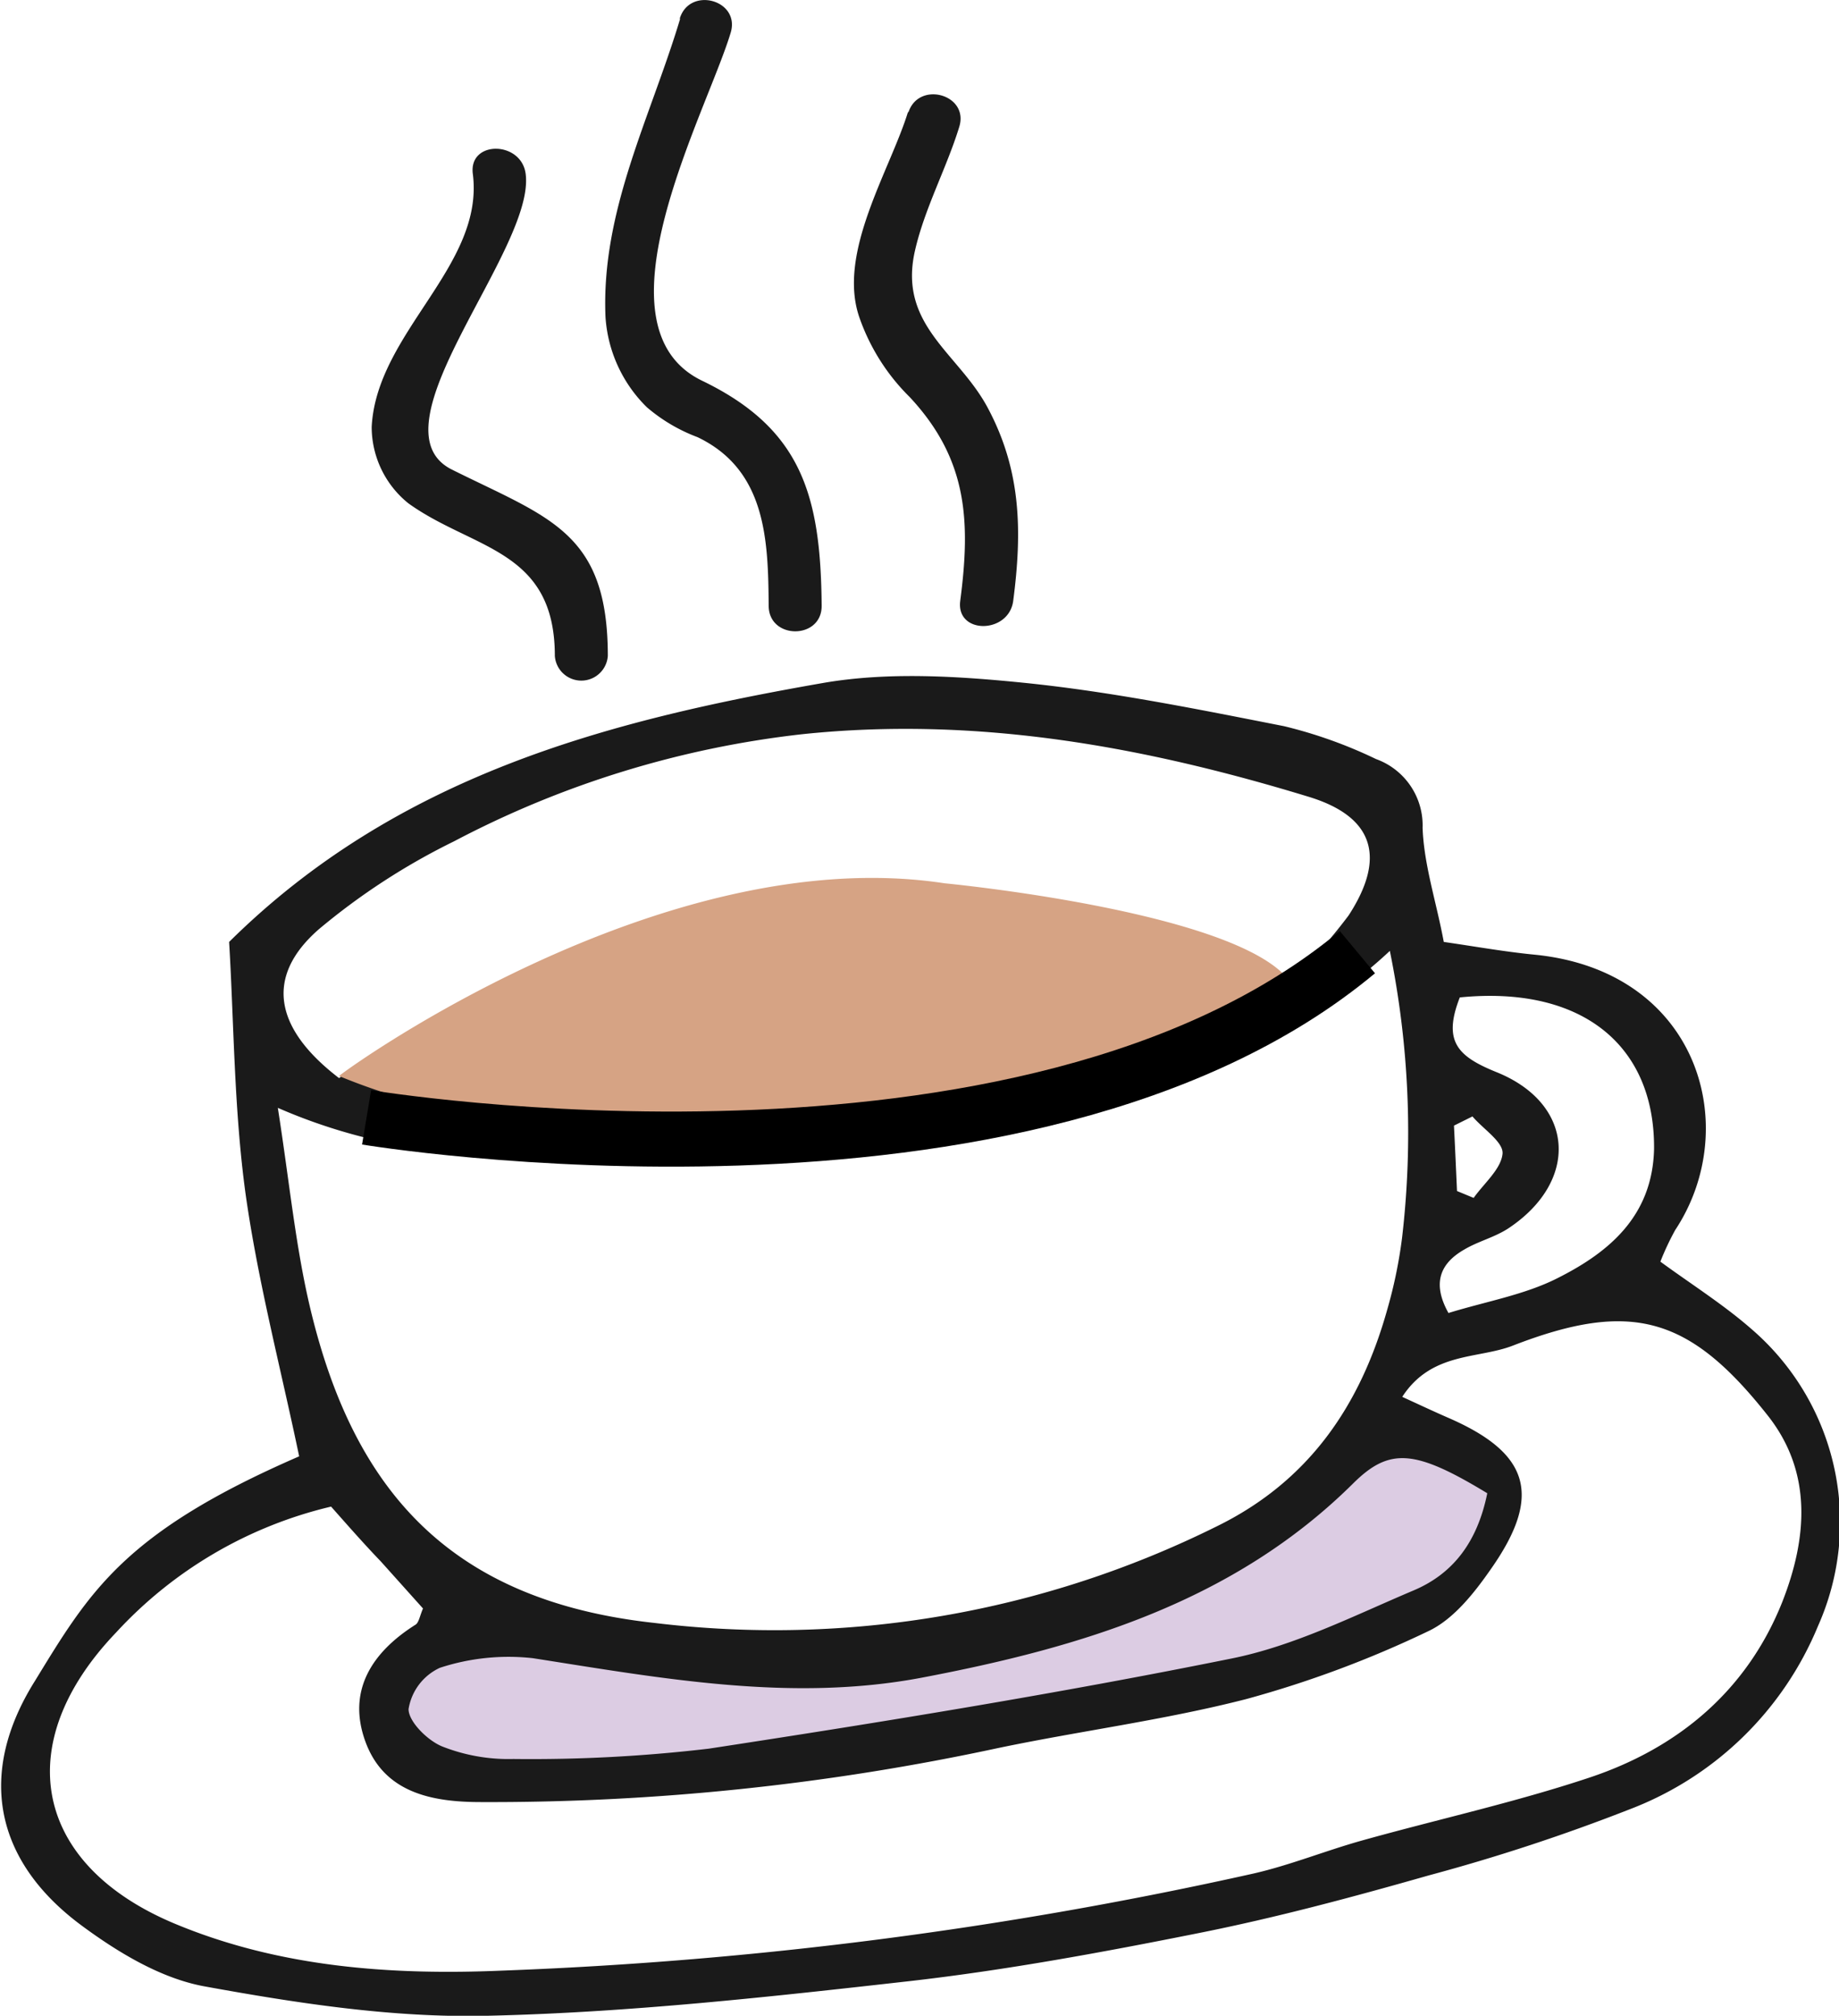
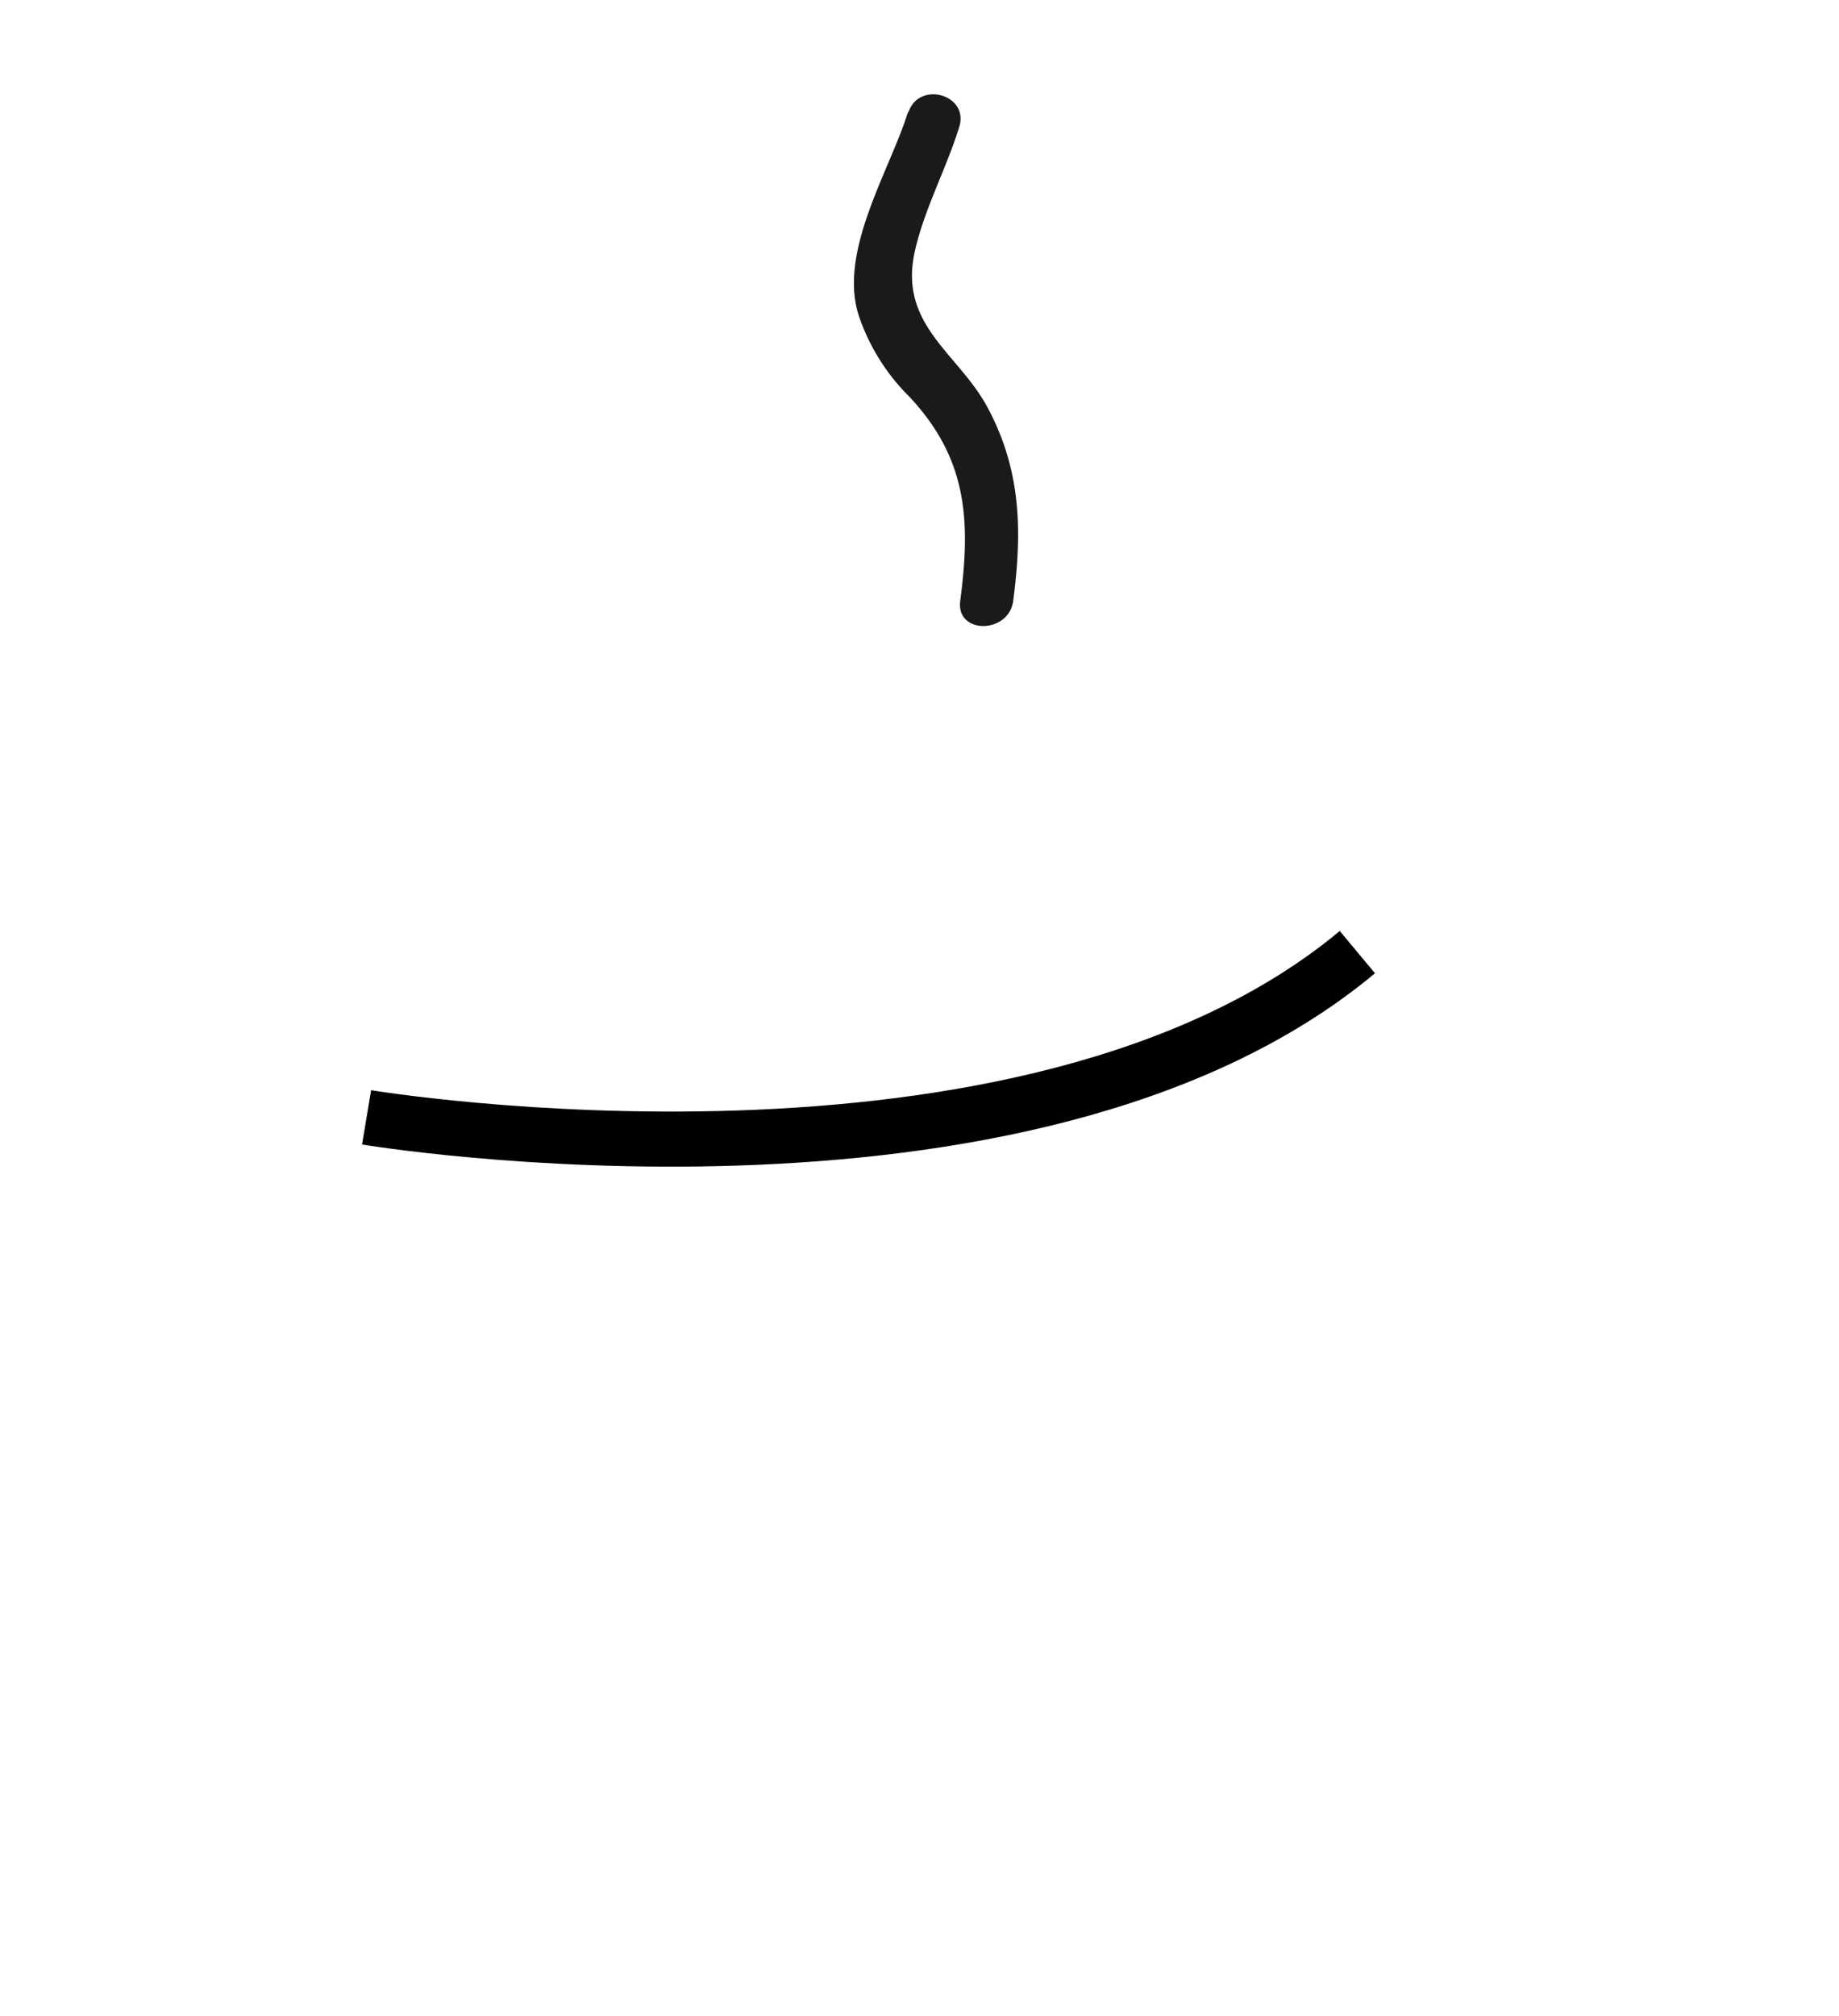
<svg xmlns="http://www.w3.org/2000/svg" viewBox="0 0 133.64 146.4">
  <defs>
    <style>.cls-1{fill:#a57cb6;opacity:0.39;}.cls-1,.cls-2,.cls-4{fill-rule:evenodd;}.cls-2,.cls-3{fill:#1a1a1a;}.cls-4{fill:#d6a384;}.cls-5{fill:none;stroke:#000;stroke-miterlimit:10;stroke-width:4px;}</style>
  </defs>
  <title>Recurso 8iconospng</title>
  <g id="Capa_2" data-name="Capa 2">
    <g id="Capa_1-2" data-name="Capa 1">
-       <path class="cls-1" d="M29.77,128.19c1.38,1.54,3.74,1.56,5.81,1.46,21.07-1,42.48-2.11,62.37-9.13,3.65-1.28,7.47-3,9.47-6.28s1-8.62-2.78-9.61c-2.91-.77-5.73,1.26-8.22,3-8.69,5.92-19.11,8.93-29.56,10.17-9,1.08-18,.49-27,.56C35.86,118.35,24.78,122.6,29.77,128.19Z" />
-       <path class="cls-2" d="M21.74,105.77c-1.34-6.41-3-12.7-3.9-19.1C17,80.51,17,74.24,16.65,68.41c12.22-12.09,27.48-16.07,43.12-18.8,4.81-.84,9.93-.5,14.84,0,6.27.65,12.5,1.91,18.7,3.13A33.55,33.55,0,0,1,100,55.13a5.12,5.12,0,0,1,3.38,5c.1,2.7,1,5.38,1.54,8.28,2.29.33,4.41.71,6.55.92,12,1.16,15.2,12.55,10.27,20a19.4,19.4,0,0,0-1.08,2.3c2.27,1.66,4.61,3.13,6.66,4.93a18.5,18.5,0,0,1,4.8,21.52,24.08,24.08,0,0,1-13.68,13.32,139,139,0,0,1-14.63,4.81c-5.51,1.57-11.06,3.06-16.68,4.18-7,1.4-14,2.69-21,3.49-10.22,1.15-20.48,2.29-30.75,2.52-6.83.16-13.78-.91-20.54-2.14-3.16-.58-6.28-2.47-8.93-4.43-6.35-4.71-7.57-11.06-3.37-17.75C6.52,115.58,9,111.3,21.74,105.77ZM101,69.06C94,75.62,85.6,78,77.1,79.87a144.92,144.92,0,0,1-20.52,3c-11.93.87-24,3-36.39-2.41.85,5.42,1.29,10.12,2.38,14.66,3.16,13.14,10.14,21.13,25,22.75a72.3,72.3,0,0,0,40.82-7c6.74-3.29,10.48-8.81,12.43-15.79a34.27,34.27,0,0,0,1.07-5.2A66,66,0,0,0,101,69.06ZM24.06,109.42a30.89,30.89,0,0,0-15.62,9.14c-7.74,8.08-6,16.84,4.21,21.13,7.66,3.21,15.84,3.77,23.84,3.43a301.86,301.86,0,0,0,54.6-7.05c2.67-.61,5.24-1.66,7.89-2.4,5.51-1.54,11.13-2.77,16.56-4.58,6.46-2.16,11.45-6.35,14-12.8,1.77-4.54,2.21-9.34-1.09-13.5-5.68-7.18-9.91-8.39-18.49-5.07-2.55,1-5.92.44-8.06,3.73,1.31.6,2.31,1.07,3.32,1.51,5.94,2.57,6.89,5.64,3.12,11-1.21,1.74-2.71,3.64-4.53,4.5a78,78,0,0,1-13.25,4.94c-5.92,1.52-12,2.3-18,3.55a175.56,175.56,0,0,1-37.62,3.93c-3.52,0-7-.66-8.37-4.35s.42-6.51,3.62-8.53c.25-.15.31-.63.55-1.18l-3.05-3.4C26.46,112.14,25.3,110.82,24.06,109.42Zm.58-31.12c21.8-15,44.53-18.19,69.1-7A40.23,40.23,0,0,0,98,66.49c2.72-4.17,1.89-7.15-2.86-8.61C83.17,54.22,71,52,58.33,53.32A71.33,71.33,0,0,0,33,61.1a48.53,48.53,0,0,0-9.82,6.38C19.25,70.9,19.89,74.67,24.64,78.3Zm83.44,30.15c-5.26-3.19-7.1-3.34-9.75-.71-8.69,8.61-19.81,11.91-31.32,14.1-9.48,1.8-18.88.06-28.28-1.41a16,16,0,0,0-6.77.7,4,4,0,0,0-2.27,3c0,.9,1.36,2.26,2.42,2.7a13.11,13.11,0,0,0,5.19.92A110.26,110.26,0,0,0,51.51,127c12.69-1.94,25.37-4,37.95-6.54,4.57-.91,8.91-3.11,13.26-4.95C105.59,114.3,107.36,112,108.08,108.45Zm-2-36c-1.25,3.2-.14,4.28,2.68,5.42,5.72,2.31,6,7.94.84,11.35-1,.65-2.18.93-3.19,1.53-1.75,1-2.36,2.44-1.15,4.61,2.76-.85,5.54-1.32,7.94-2.54,3.76-1.89,6.88-4.52,7-9.36C120.27,75.89,114.92,71.56,106.08,72.44Zm.91,8.64-1.33.66c.08,1.59.15,3.17.22,4.75l1.21.5c.76-1.07,2-2.1,2.1-3.22C109.25,82.93,107.78,82,107,81.08Z" />
      <path class="cls-3" d="M66,8.08c-1.3,4.27-5.2,10.28-3.54,15a15.09,15.09,0,0,0,3.65,5.76c4.21,4.51,4.43,9,3.67,14.8-.32,2.45,3.53,2.42,3.85,0,.66-5.07.58-9.46-1.84-14-2.12-4-6.54-6-5.3-11.43.7-3.08,2.3-6,3.22-9,.73-2.37-3-3.38-3.71-1Z" />
-       <path class="cls-3" d="M49.43,1.35C47.28,8.52,43.68,15.28,44,23A10.1,10.1,0,0,0,47,29.57a12.24,12.24,0,0,0,3.69,2.18c5,2.39,5.13,7.5,5.17,12.24,0,2.48,3.87,2.48,3.85,0-.07-7.94-1.41-12.83-8.69-16.34-8.19-3.95.33-19.46,2.08-25.28.71-2.38-3-3.39-3.71-1Z" />
-       <path class="cls-3" d="M34.36,12.63c.86,6.69-7,11.51-7.35,18.38a7.13,7.13,0,0,0,2.66,5.54c4.71,3.39,10.65,3.32,10.65,11.09a1.93,1.93,0,0,0,3.85,0c0-9-4.23-10-11.34-13.54-6.06-3.05,6.08-16,5.37-21.47-.31-2.42-4.16-2.45-3.84,0Z" />
-       <path class="cls-4" d="M24.64,78.15c0-.11,23.35-17.15,44-14,0,0,21,2,25,7,0,0-16,11-46,10A44.87,44.87,0,0,1,24.64,78.15Z" />
      <path class="cls-5" d="M26.64,81.15s48,8,72-12" />
    </g>
  </g>
</svg>